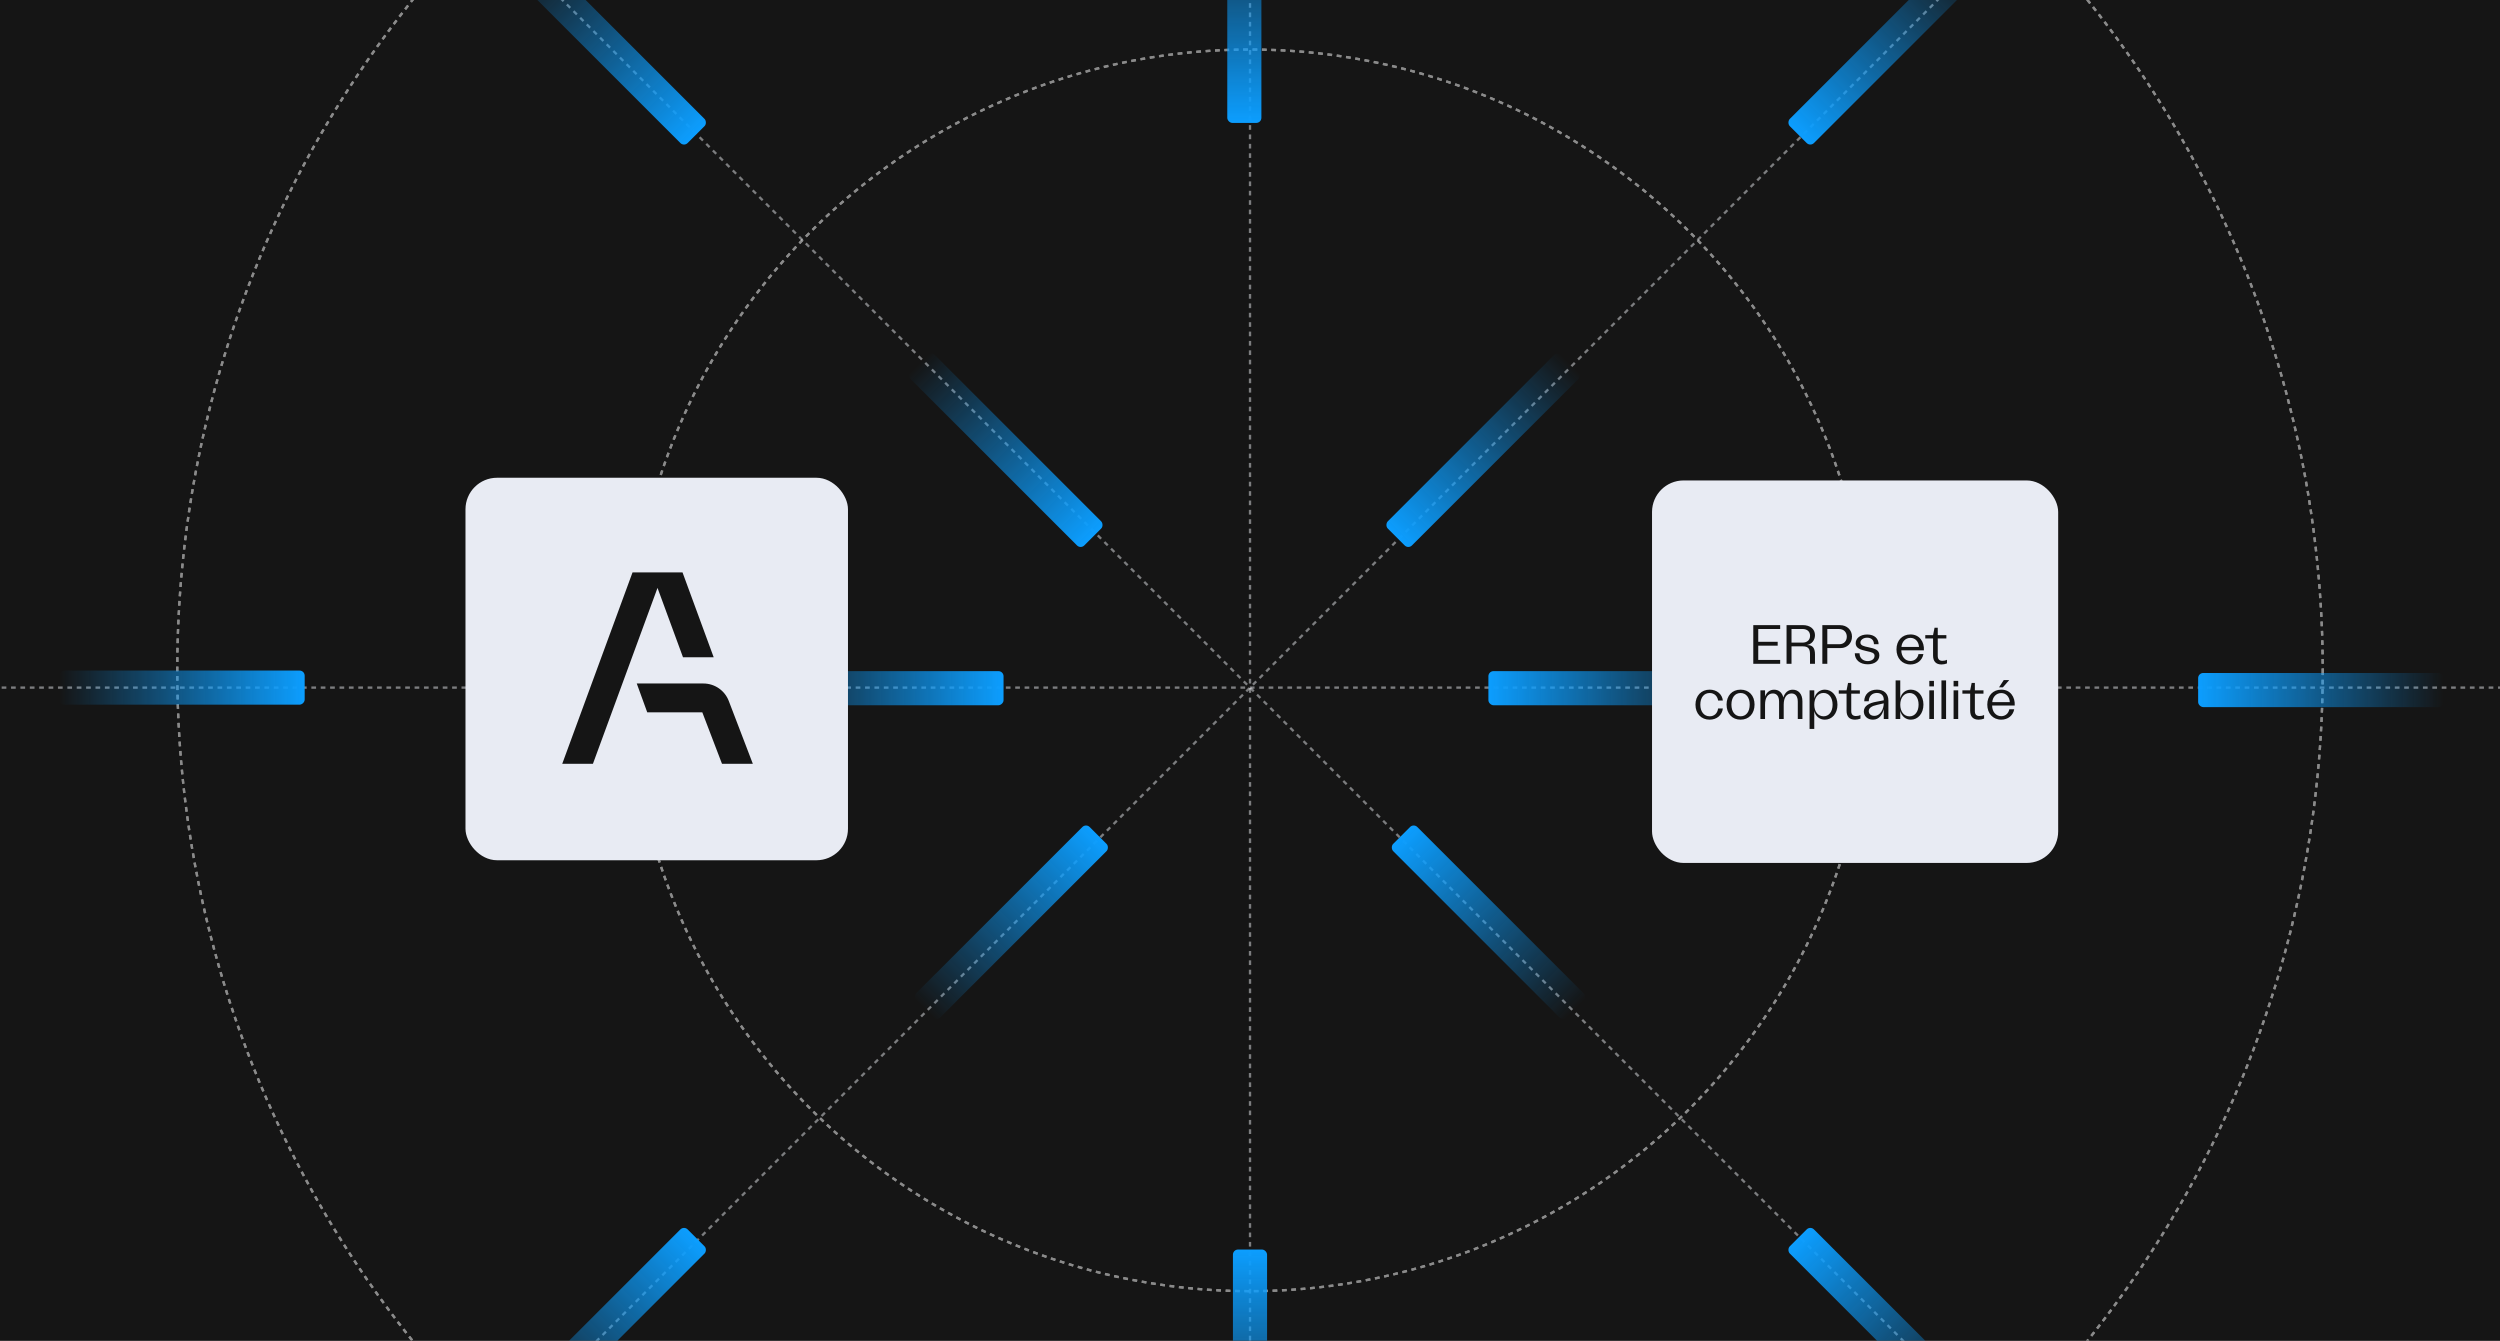
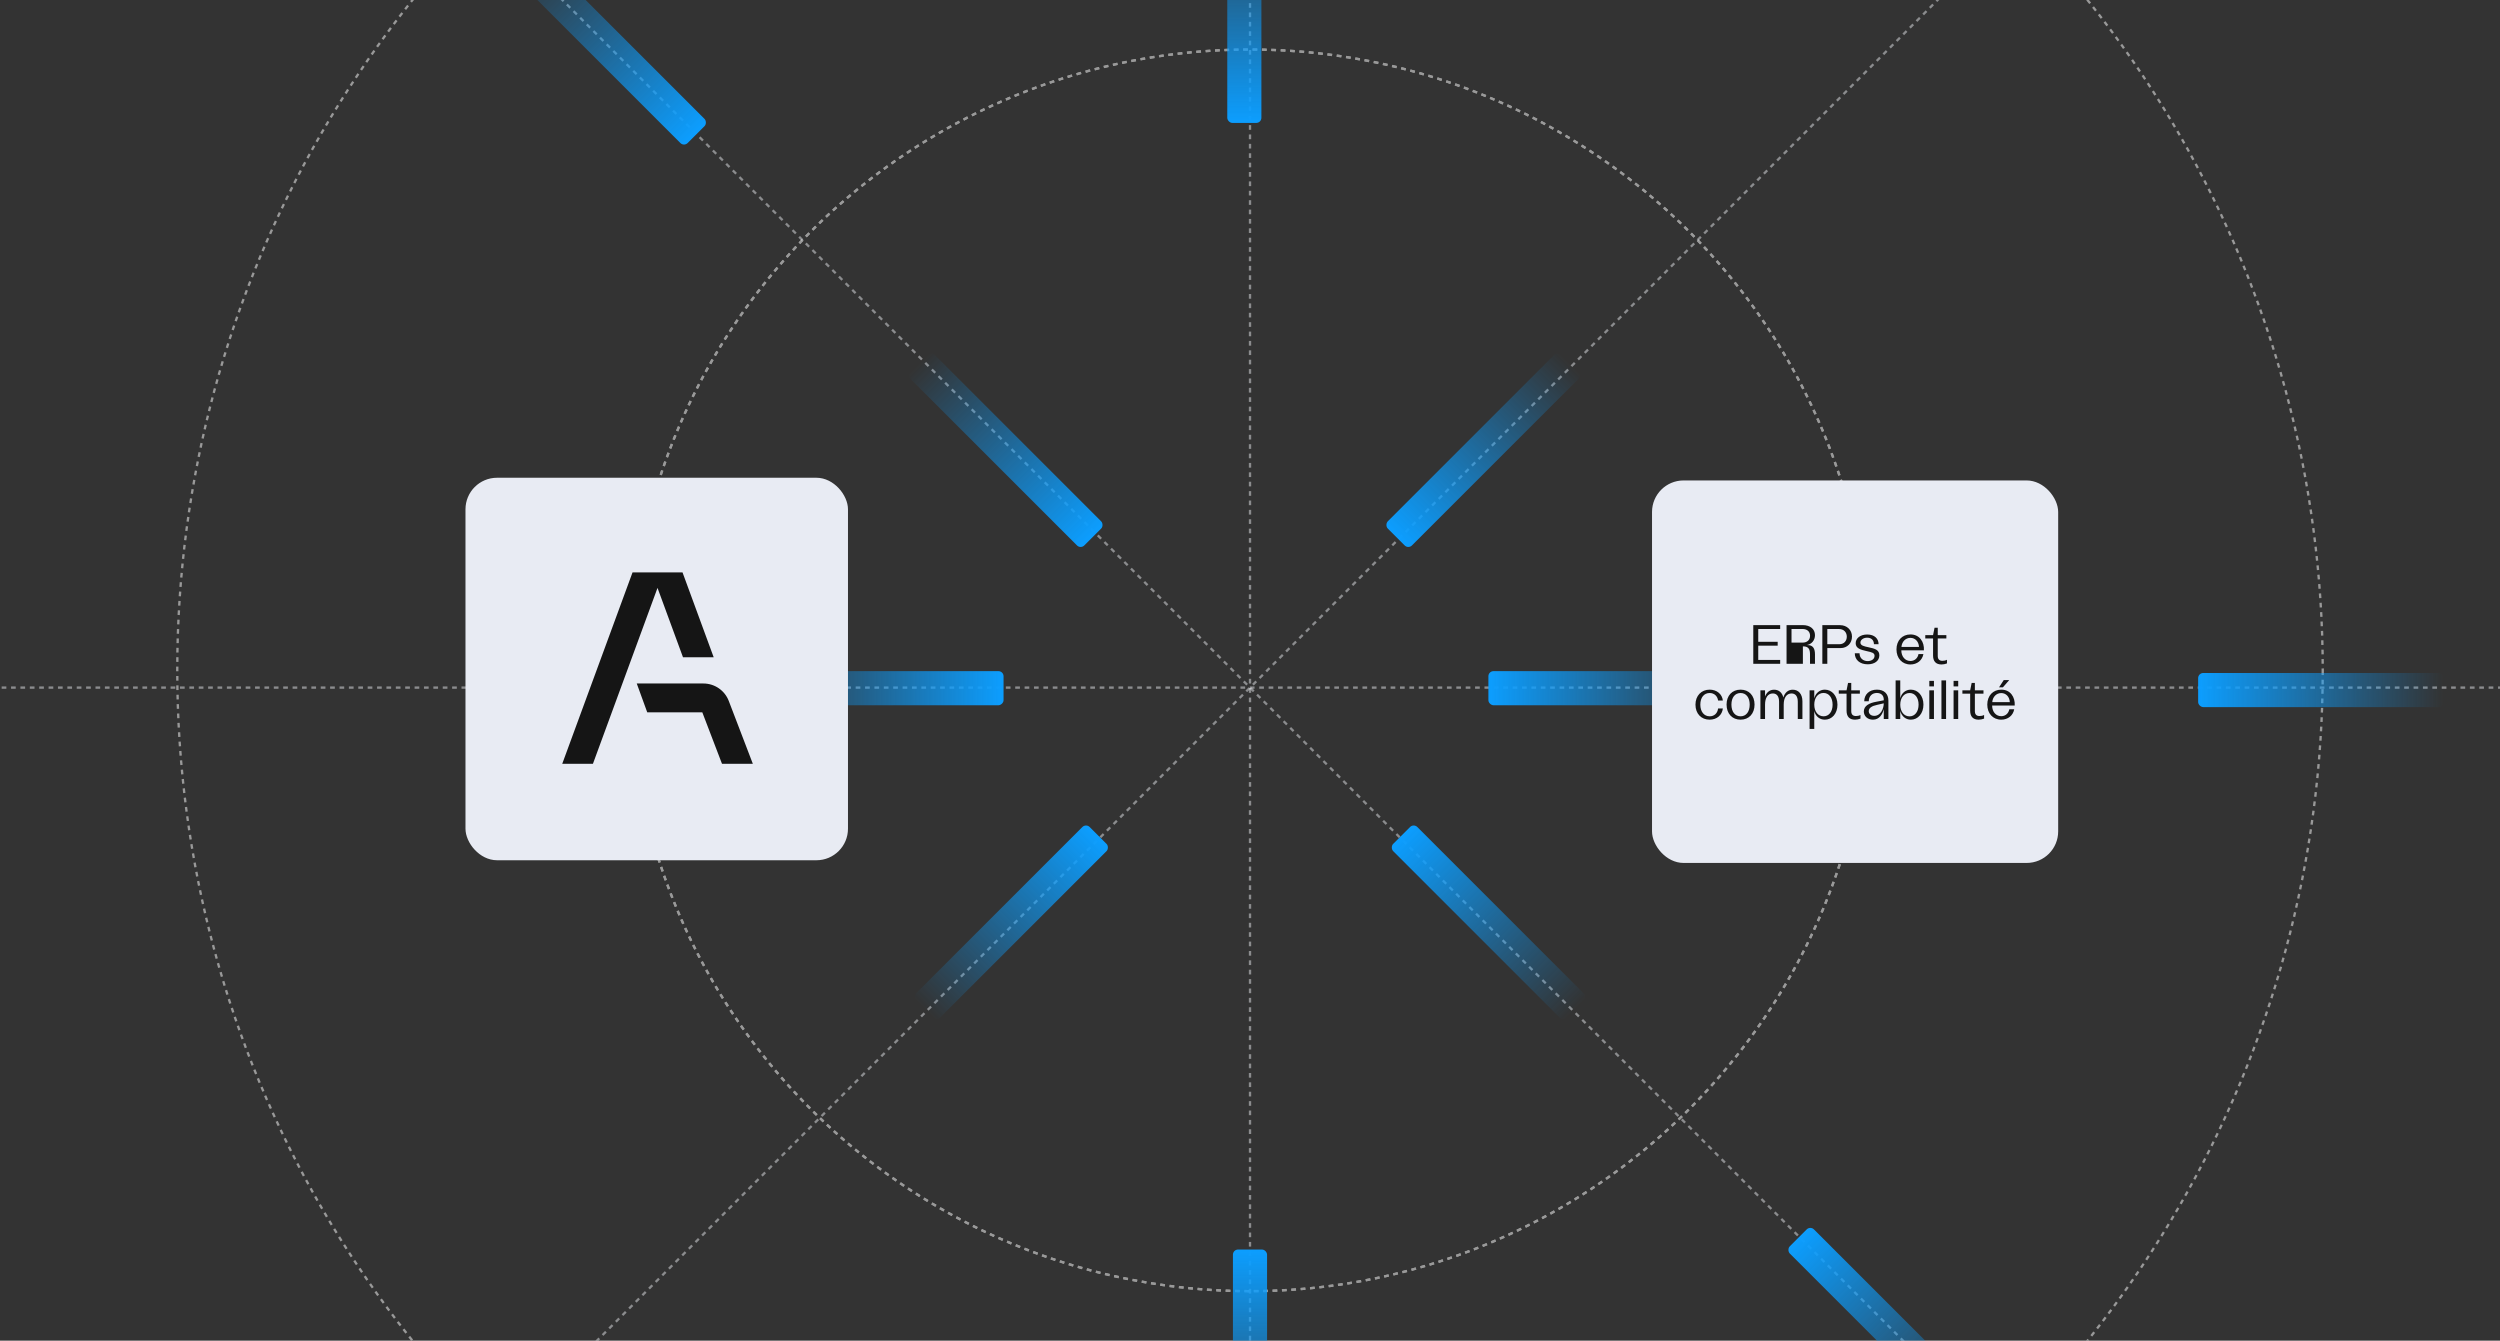
<svg xmlns="http://www.w3.org/2000/svg" width="634" height="340" viewBox="0 0 634 340" fill="none">
  <rect x="0" y="0" width="634" height="340" fill="#333333" stroke="none" />
  <g clip-path="url(#clip0_2_46965)">
-     <rect width="634" height="340" fill="#151515" />
    <g opacity="0.5">
      <circle cx="316.999" cy="170.001" r="157.438" stroke="white" stroke-width="0.59" stroke-dasharray="1.19 1.19" />
      <circle cx="316.999" cy="170.001" r="157.438" stroke="white" stroke-width="0.59" stroke-dasharray="1.19 1.19" />
    </g>
    <g opacity="0.5">
-       <circle cx="316.999" cy="170" r="272.047" stroke="white" stroke-width="0.59" stroke-dasharray="1.19 1.19" />
      <circle cx="316.999" cy="170" r="272.047" stroke="white" stroke-width="0.59" stroke-dasharray="1.19 1.19" />
    </g>
    <path opacity="0.5" d="M317.004 -122.973V471.728" stroke="#E4E7EB" stroke-width="0.593" stroke-dasharray="1.19 1.19" />
    <path opacity="0.5" d="M782.25 174.377L-148.246 174.377" stroke="#E4E7EB" stroke-width="0.593" stroke-dasharray="1.19 1.19" />
    <path opacity="0.5" d="M527.262 -35.881L106.745 384.636" stroke="#E4E7EB" stroke-width="0.593" stroke-dasharray="1.19 1.19" />
    <path opacity="0.5" d="M106.742 -35.881L527.259 384.636" stroke="#E4E7EB" stroke-width="0.593" stroke-dasharray="1.19 1.19" />
    <rect x="312.672" y="316.881" width="8.656" height="62.245" rx="1.297" fill="url(#paint0_linear_2_46965)" />
    <rect x="319.891" y="31.172" width="8.656" height="62.245" rx="1.297" transform="rotate(-180 319.891 31.172)" fill="url(#paint1_linear_2_46965)" />
    <rect width="8.656" height="62.245" rx="1.297" transform="matrix(-6.79865e-09 1 1 6.79865e-09 557.449 170.668)" fill="url(#paint2_linear_2_46965)" />
-     <rect x="77.266" y="170.051" width="8.656" height="62.245" rx="1.297" transform="rotate(90 77.266 170.051)" fill="url(#paint3_linear_2_46965)" />
-     <rect x="173.465" y="310.859" width="8.656" height="62.245" rx="1.297" transform="rotate(45 173.465 310.859)" fill="url(#paint4_linear_2_46965)" />
-     <rect x="459.098" y="37.193" width="8.656" height="62.245" rx="1.297" transform="rotate(-135 459.098 37.193)" fill="url(#paint5_linear_2_46965)" />
    <rect x="275.414" y="208.809" width="8.656" height="62.245" rx="1.297" transform="rotate(45 275.414 208.809)" fill="url(#paint6_linear_2_46965)" />
    <rect x="357.148" y="139.246" width="8.656" height="62.245" rx="1.297" transform="rotate(-135 357.148 139.246)" fill="url(#paint7_linear_2_46965)" />
    <rect width="8.656" height="62.245" rx="1.297" transform="matrix(-0.707 0.707 0.707 0.707 459.098 310.859)" fill="url(#paint8_linear_2_46965)" />
    <rect width="8.656" height="62.245" rx="1.297" transform="matrix(0.707 -0.707 -0.707 -0.707 173.465 37.193)" fill="url(#paint9_linear_2_46965)" />
    <rect width="8.656" height="62.245" rx="1.297" transform="matrix(-0.707 0.707 0.707 0.707 358.512 208.809)" fill="url(#paint10_linear_2_46965)" />
    <rect width="8.656" height="62.245" rx="1.297" transform="matrix(0.707 -0.707 -0.707 -0.707 274.051 139.246)" fill="url(#paint11_linear_2_46965)" />
    <rect width="8.656" height="62.245" rx="1.297" transform="matrix(-6.79865e-09 1 1 6.79865e-09 377.457 170.199)" fill="url(#paint12_linear_2_46965)" />
    <rect x="254.5" y="170.199" width="8.656" height="62.245" rx="1.297" transform="rotate(90 254.5 170.199)" fill="url(#paint13_linear_2_46965)" />
    <rect x="118.047" y="121.158" width="97" height="97" rx="8" fill="#E8EBF3" />
    <path fill-rule="evenodd" clip-rule="evenodd" d="M160.41 145.162L142.582 193.705H150.364L166.745 149.088L173.208 166.681H180.99L173.088 145.162H168.191H160.41Z" fill="#151515" />
    <path fill-rule="evenodd" clip-rule="evenodd" d="M164.144 180.64H178.103L183.101 193.705H190.921L184.819 177.767C183.798 175.097 181.236 173.334 178.376 173.334H161.48L164.138 180.64H164.144Z" fill="#151515" />
    <rect x="418.953" y="121.842" width="103" height="97" rx="8" fill="#E8EBF3" />
-     <path d="M444.632 168.342V158.542H451.45V159.522H445.892V162.756H450.82V163.736H445.892V167.362H451.45V168.342H444.632ZM453.068 168.342V158.528H457.184C459.046 158.528 460.278 159.522 460.278 161.076C460.278 162.378 459.424 163.414 458.136 163.596H458.416C459.69 163.596 460.278 164.366 460.278 165.948V168.342H459.018V166.032C459.018 164.716 458.752 163.918 457.212 163.918H454.328V168.342H453.068ZM454.328 162.966H457.128C458.304 162.966 459.032 162.294 459.032 161.23C459.032 160.152 458.29 159.508 457.086 159.508H454.328V162.966ZM462.146 168.342V158.542H466.654C468.39 158.542 469.664 159.774 469.664 161.44C469.664 163.12 468.446 164.352 466.794 164.352H463.406V168.342H462.146ZM463.406 163.372H466.472C467.606 163.372 468.348 162.574 468.348 161.454C468.348 160.334 467.564 159.522 466.402 159.522H463.406V163.372ZM473.651 168.468C471.607 168.468 470.375 167.292 470.375 165.668H471.579C471.579 166.998 472.587 167.656 473.651 167.656C474.505 167.656 475.387 167.208 475.387 166.326C475.387 165.584 474.757 165.416 473.385 165.122C471.859 164.786 470.599 164.422 470.599 163.12C470.599 161.86 471.761 160.908 473.525 160.908C475.429 160.908 476.409 162.014 476.409 163.372H475.233C475.219 162.364 474.603 161.72 473.511 161.72C472.489 161.72 471.803 162.308 471.803 162.952C471.803 163.708 472.685 163.904 473.903 164.156C475.443 164.478 476.605 164.8 476.605 166.186C476.605 167.628 475.345 168.468 473.651 168.468ZM484.487 168.51C482.373 168.51 480.945 166.928 480.945 164.688C480.945 162.434 482.387 160.894 484.501 160.894C486.825 160.894 488.029 162.798 487.903 164.926H482.177C482.177 166.494 483.129 167.628 484.487 167.628C485.537 167.628 486.349 166.914 486.531 165.864H487.777C487.483 167.474 486.167 168.51 484.487 168.51ZM482.205 164.058H486.657C486.587 162.714 485.705 161.762 484.487 161.762C483.241 161.762 482.317 162.728 482.205 164.058ZM492.366 168.51C490.938 168.51 490.224 167.698 490.224 166.242V161.916H488.25V161.062H490.224L490.602 159.186H491.414V161.062H493.598V161.916H491.414V166.34C491.414 167.166 491.806 167.586 492.604 167.586C493.01 167.586 493.402 167.502 493.752 167.32V168.244C493.304 168.412 492.842 168.51 492.366 168.51ZM433.553 182.51C431.44 182.51 429.97 180.984 429.97 178.702C429.97 176.434 431.454 174.894 433.568 174.894C435.388 174.894 436.746 176.042 436.914 177.652H435.71C435.556 176.56 434.758 175.748 433.568 175.748C432.126 175.748 431.202 176.91 431.202 178.688C431.202 180.48 432.14 181.656 433.582 181.656C434.73 181.656 435.556 180.9 435.71 179.668H436.914C436.746 181.334 435.402 182.51 433.553 182.51ZM441.413 182.51C439.271 182.51 437.857 180.97 437.857 178.674C437.857 176.406 439.271 174.894 441.413 174.894C443.541 174.894 444.955 176.406 444.955 178.674C444.955 180.97 443.541 182.51 441.413 182.51ZM439.089 178.688C439.089 180.494 439.985 181.656 441.413 181.656C442.827 181.656 443.723 180.494 443.723 178.688C443.723 176.896 442.827 175.748 441.413 175.748C439.985 175.748 439.089 176.896 439.089 178.688ZM455.918 177.96C455.918 176.518 455.274 175.86 454.336 175.86C453.062 175.86 452.348 176.966 452.348 178.674V182.342H451.172V177.96C451.172 176.518 450.542 175.86 449.59 175.86C448.316 175.86 447.616 176.966 447.616 178.674V182.342H446.44V175.062H447.616V176.63C448.036 175.538 448.82 174.908 449.926 174.908C451.046 174.908 451.97 175.594 452.25 176.896C452.642 175.636 453.468 174.908 454.644 174.908C456.03 174.908 457.094 175.944 457.094 177.848V182.342H455.918V177.96ZM462.773 174.894C464.579 174.894 465.979 176.448 465.979 178.716C465.979 180.97 464.593 182.51 462.773 182.51C461.443 182.51 460.421 181.642 460.099 180.326V184.862H458.909V175.062H460.099V177.078C460.463 175.762 461.471 174.894 462.773 174.894ZM460.099 178.702C460.099 180.466 461.051 181.656 462.465 181.656C463.823 181.656 464.747 180.466 464.747 178.716C464.747 176.938 463.823 175.734 462.451 175.734C461.051 175.734 460.099 176.924 460.099 178.702ZM470.429 182.51C469.001 182.51 468.287 181.698 468.287 180.242V175.916H466.313V175.062H468.287L468.665 173.186H469.477V175.062H471.661V175.916H469.477V180.34C469.477 181.166 469.869 181.586 470.667 181.586C471.073 181.586 471.465 181.502 471.815 181.32V182.244C471.367 182.412 470.905 182.51 470.429 182.51ZM474.978 182.51C473.62 182.51 472.668 181.628 472.668 180.424C472.668 179.01 474.012 178.282 475.846 177.96L477.722 177.596V177.386C477.722 176.35 477.022 175.734 475.972 175.734C474.698 175.734 473.928 176.63 473.914 177.848H472.766C472.78 176.112 474.04 174.894 475.986 174.894C477.792 174.894 478.898 175.916 478.898 177.694V182.342H477.722V179.836C477.4 181.18 476.588 182.51 474.978 182.51ZM473.914 180.34C473.914 180.97 474.39 181.544 475.314 181.544C476.924 181.544 477.722 179.738 477.722 178.366L476.028 178.758C474.74 179.024 473.914 179.514 473.914 180.34ZM484.593 182.51C483.277 182.51 482.269 181.642 481.905 180.326V182.342H480.729V172.542H481.905V177.078C482.241 175.762 483.249 174.894 484.579 174.894C486.399 174.894 487.785 176.434 487.785 178.688C487.785 180.956 486.385 182.51 484.593 182.51ZM481.905 178.702C481.905 180.48 482.857 181.67 484.257 181.67C485.629 181.67 486.553 180.466 486.553 178.688C486.553 176.938 485.643 175.748 484.271 175.748C482.871 175.748 481.905 176.938 481.905 178.702ZM489.274 182.342V175.062H490.45V182.342H489.274ZM489.274 174.068V172.668H490.45V174.068H489.274ZM492.35 182.342V172.542H493.526V182.342H492.35ZM495.427 182.342V175.062H496.603V182.342H495.427ZM495.427 174.068V172.668H496.603V174.068H495.427ZM501.779 182.51C500.351 182.51 499.637 181.698 499.637 180.242V175.916H497.663V175.062H499.637L500.015 173.186H500.827V175.062H503.011V175.916H500.827V180.34C500.827 181.166 501.219 181.586 502.017 181.586C502.423 181.586 502.815 181.502 503.165 181.32V182.244C502.717 182.412 502.255 182.51 501.779 182.51ZM507.517 182.51C505.403 182.51 503.975 180.928 503.975 178.688C503.975 176.434 505.417 174.894 507.531 174.894C509.855 174.894 511.059 176.798 510.933 178.926H505.207C505.207 180.494 506.159 181.628 507.517 181.628C508.567 181.628 509.379 180.914 509.561 179.864H510.807C510.513 181.474 509.197 182.51 507.517 182.51ZM505.235 178.058H509.687C509.617 176.714 508.735 175.762 507.517 175.762C506.271 175.762 505.347 176.728 505.235 178.058ZM506.957 174.306L508.147 172.472H509.533L507.937 174.306H506.957Z" fill="#151515" />
+     <path d="M444.632 168.342V158.542H451.45V159.522H445.892V162.756H450.82V163.736H445.892V167.362H451.45V168.342H444.632ZM453.068 168.342V158.528H457.184C459.046 158.528 460.278 159.522 460.278 161.076C460.278 162.378 459.424 163.414 458.136 163.596H458.416C459.69 163.596 460.278 164.366 460.278 165.948V168.342H459.018V166.032C459.018 164.716 458.752 163.918 457.212 163.918V168.342H453.068ZM454.328 162.966H457.128C458.304 162.966 459.032 162.294 459.032 161.23C459.032 160.152 458.29 159.508 457.086 159.508H454.328V162.966ZM462.146 168.342V158.542H466.654C468.39 158.542 469.664 159.774 469.664 161.44C469.664 163.12 468.446 164.352 466.794 164.352H463.406V168.342H462.146ZM463.406 163.372H466.472C467.606 163.372 468.348 162.574 468.348 161.454C468.348 160.334 467.564 159.522 466.402 159.522H463.406V163.372ZM473.651 168.468C471.607 168.468 470.375 167.292 470.375 165.668H471.579C471.579 166.998 472.587 167.656 473.651 167.656C474.505 167.656 475.387 167.208 475.387 166.326C475.387 165.584 474.757 165.416 473.385 165.122C471.859 164.786 470.599 164.422 470.599 163.12C470.599 161.86 471.761 160.908 473.525 160.908C475.429 160.908 476.409 162.014 476.409 163.372H475.233C475.219 162.364 474.603 161.72 473.511 161.72C472.489 161.72 471.803 162.308 471.803 162.952C471.803 163.708 472.685 163.904 473.903 164.156C475.443 164.478 476.605 164.8 476.605 166.186C476.605 167.628 475.345 168.468 473.651 168.468ZM484.487 168.51C482.373 168.51 480.945 166.928 480.945 164.688C480.945 162.434 482.387 160.894 484.501 160.894C486.825 160.894 488.029 162.798 487.903 164.926H482.177C482.177 166.494 483.129 167.628 484.487 167.628C485.537 167.628 486.349 166.914 486.531 165.864H487.777C487.483 167.474 486.167 168.51 484.487 168.51ZM482.205 164.058H486.657C486.587 162.714 485.705 161.762 484.487 161.762C483.241 161.762 482.317 162.728 482.205 164.058ZM492.366 168.51C490.938 168.51 490.224 167.698 490.224 166.242V161.916H488.25V161.062H490.224L490.602 159.186H491.414V161.062H493.598V161.916H491.414V166.34C491.414 167.166 491.806 167.586 492.604 167.586C493.01 167.586 493.402 167.502 493.752 167.32V168.244C493.304 168.412 492.842 168.51 492.366 168.51ZM433.553 182.51C431.44 182.51 429.97 180.984 429.97 178.702C429.97 176.434 431.454 174.894 433.568 174.894C435.388 174.894 436.746 176.042 436.914 177.652H435.71C435.556 176.56 434.758 175.748 433.568 175.748C432.126 175.748 431.202 176.91 431.202 178.688C431.202 180.48 432.14 181.656 433.582 181.656C434.73 181.656 435.556 180.9 435.71 179.668H436.914C436.746 181.334 435.402 182.51 433.553 182.51ZM441.413 182.51C439.271 182.51 437.857 180.97 437.857 178.674C437.857 176.406 439.271 174.894 441.413 174.894C443.541 174.894 444.955 176.406 444.955 178.674C444.955 180.97 443.541 182.51 441.413 182.51ZM439.089 178.688C439.089 180.494 439.985 181.656 441.413 181.656C442.827 181.656 443.723 180.494 443.723 178.688C443.723 176.896 442.827 175.748 441.413 175.748C439.985 175.748 439.089 176.896 439.089 178.688ZM455.918 177.96C455.918 176.518 455.274 175.86 454.336 175.86C453.062 175.86 452.348 176.966 452.348 178.674V182.342H451.172V177.96C451.172 176.518 450.542 175.86 449.59 175.86C448.316 175.86 447.616 176.966 447.616 178.674V182.342H446.44V175.062H447.616V176.63C448.036 175.538 448.82 174.908 449.926 174.908C451.046 174.908 451.97 175.594 452.25 176.896C452.642 175.636 453.468 174.908 454.644 174.908C456.03 174.908 457.094 175.944 457.094 177.848V182.342H455.918V177.96ZM462.773 174.894C464.579 174.894 465.979 176.448 465.979 178.716C465.979 180.97 464.593 182.51 462.773 182.51C461.443 182.51 460.421 181.642 460.099 180.326V184.862H458.909V175.062H460.099V177.078C460.463 175.762 461.471 174.894 462.773 174.894ZM460.099 178.702C460.099 180.466 461.051 181.656 462.465 181.656C463.823 181.656 464.747 180.466 464.747 178.716C464.747 176.938 463.823 175.734 462.451 175.734C461.051 175.734 460.099 176.924 460.099 178.702ZM470.429 182.51C469.001 182.51 468.287 181.698 468.287 180.242V175.916H466.313V175.062H468.287L468.665 173.186H469.477V175.062H471.661V175.916H469.477V180.34C469.477 181.166 469.869 181.586 470.667 181.586C471.073 181.586 471.465 181.502 471.815 181.32V182.244C471.367 182.412 470.905 182.51 470.429 182.51ZM474.978 182.51C473.62 182.51 472.668 181.628 472.668 180.424C472.668 179.01 474.012 178.282 475.846 177.96L477.722 177.596V177.386C477.722 176.35 477.022 175.734 475.972 175.734C474.698 175.734 473.928 176.63 473.914 177.848H472.766C472.78 176.112 474.04 174.894 475.986 174.894C477.792 174.894 478.898 175.916 478.898 177.694V182.342H477.722V179.836C477.4 181.18 476.588 182.51 474.978 182.51ZM473.914 180.34C473.914 180.97 474.39 181.544 475.314 181.544C476.924 181.544 477.722 179.738 477.722 178.366L476.028 178.758C474.74 179.024 473.914 179.514 473.914 180.34ZM484.593 182.51C483.277 182.51 482.269 181.642 481.905 180.326V182.342H480.729V172.542H481.905V177.078C482.241 175.762 483.249 174.894 484.579 174.894C486.399 174.894 487.785 176.434 487.785 178.688C487.785 180.956 486.385 182.51 484.593 182.51ZM481.905 178.702C481.905 180.48 482.857 181.67 484.257 181.67C485.629 181.67 486.553 180.466 486.553 178.688C486.553 176.938 485.643 175.748 484.271 175.748C482.871 175.748 481.905 176.938 481.905 178.702ZM489.274 182.342V175.062H490.45V182.342H489.274ZM489.274 174.068V172.668H490.45V174.068H489.274ZM492.35 182.342V172.542H493.526V182.342H492.35ZM495.427 182.342V175.062H496.603V182.342H495.427ZM495.427 174.068V172.668H496.603V174.068H495.427ZM501.779 182.51C500.351 182.51 499.637 181.698 499.637 180.242V175.916H497.663V175.062H499.637L500.015 173.186H500.827V175.062H503.011V175.916H500.827V180.34C500.827 181.166 501.219 181.586 502.017 181.586C502.423 181.586 502.815 181.502 503.165 181.32V182.244C502.717 182.412 502.255 182.51 501.779 182.51ZM507.517 182.51C505.403 182.51 503.975 180.928 503.975 178.688C503.975 176.434 505.417 174.894 507.531 174.894C509.855 174.894 511.059 176.798 510.933 178.926H505.207C505.207 180.494 506.159 181.628 507.517 181.628C508.567 181.628 509.379 180.914 509.561 179.864H510.807C510.513 181.474 509.197 182.51 507.517 182.51ZM505.235 178.058H509.687C509.617 176.714 508.735 175.762 507.517 175.762C506.271 175.762 505.347 176.728 505.235 178.058ZM506.957 174.306L508.147 172.472H509.533L507.937 174.306H506.957Z" fill="#151515" />
  </g>
  <defs>
    <linearGradient id="paint0_linear_2_46965" x1="317" y1="316.881" x2="317" y2="379.126" gradientUnits="userSpaceOnUse">
      <stop stop-color="#0C9EFF" />
      <stop offset="1" stop-color="#0C9EFF" stop-opacity="0" />
    </linearGradient>
    <linearGradient id="paint1_linear_2_46965" x1="324.219" y1="31.172" x2="324.219" y2="93.417" gradientUnits="userSpaceOnUse">
      <stop stop-color="#0C9EFF" />
      <stop offset="1" stop-color="#0C9EFF" stop-opacity="0" />
    </linearGradient>
    <linearGradient id="paint2_linear_2_46965" x1="4.328" y1="0" x2="4.328" y2="62.245" gradientUnits="userSpaceOnUse">
      <stop stop-color="#0C9EFF" />
      <stop offset="1" stop-color="#0C9EFF" stop-opacity="0" />
    </linearGradient>
    <linearGradient id="paint3_linear_2_46965" x1="81.594" y1="170.051" x2="81.594" y2="232.296" gradientUnits="userSpaceOnUse">
      <stop stop-color="#0C9EFF" />
      <stop offset="1" stop-color="#0C9EFF" stop-opacity="0" />
    </linearGradient>
    <linearGradient id="paint4_linear_2_46965" x1="177.793" y1="310.859" x2="177.793" y2="373.104" gradientUnits="userSpaceOnUse">
      <stop stop-color="#0C9EFF" />
      <stop offset="1" stop-color="#0C9EFF" stop-opacity="0" />
    </linearGradient>
    <linearGradient id="paint5_linear_2_46965" x1="463.426" y1="37.193" x2="463.426" y2="99.438" gradientUnits="userSpaceOnUse">
      <stop stop-color="#0C9EFF" />
      <stop offset="1" stop-color="#0C9EFF" stop-opacity="0" />
    </linearGradient>
    <linearGradient id="paint6_linear_2_46965" x1="279.742" y1="208.809" x2="279.742" y2="271.053" gradientUnits="userSpaceOnUse">
      <stop stop-color="#0C9EFF" />
      <stop offset="1" stop-color="#0C9EFF" stop-opacity="0" />
    </linearGradient>
    <linearGradient id="paint7_linear_2_46965" x1="361.476" y1="139.246" x2="361.476" y2="201.491" gradientUnits="userSpaceOnUse">
      <stop stop-color="#0C9EFF" />
      <stop offset="1" stop-color="#0C9EFF" stop-opacity="0" />
    </linearGradient>
    <linearGradient id="paint8_linear_2_46965" x1="4.328" y1="0" x2="4.328" y2="62.245" gradientUnits="userSpaceOnUse">
      <stop stop-color="#0C9EFF" />
      <stop offset="1" stop-color="#0C9EFF" stop-opacity="0" />
    </linearGradient>
    <linearGradient id="paint9_linear_2_46965" x1="4.328" y1="0" x2="4.328" y2="62.245" gradientUnits="userSpaceOnUse">
      <stop stop-color="#0C9EFF" />
      <stop offset="1" stop-color="#0C9EFF" stop-opacity="0" />
    </linearGradient>
    <linearGradient id="paint10_linear_2_46965" x1="4.328" y1="0" x2="4.328" y2="62.245" gradientUnits="userSpaceOnUse">
      <stop stop-color="#0C9EFF" />
      <stop offset="1" stop-color="#0C9EFF" stop-opacity="0" />
    </linearGradient>
    <linearGradient id="paint11_linear_2_46965" x1="4.328" y1="0" x2="4.328" y2="62.245" gradientUnits="userSpaceOnUse">
      <stop stop-color="#0C9EFF" />
      <stop offset="1" stop-color="#0C9EFF" stop-opacity="0" />
    </linearGradient>
    <linearGradient id="paint12_linear_2_46965" x1="4.328" y1="0" x2="4.328" y2="62.245" gradientUnits="userSpaceOnUse">
      <stop stop-color="#0C9EFF" />
      <stop offset="1" stop-color="#0C9EFF" stop-opacity="0" />
    </linearGradient>
    <linearGradient id="paint13_linear_2_46965" x1="258.828" y1="170.199" x2="258.828" y2="232.444" gradientUnits="userSpaceOnUse">
      <stop stop-color="#0C9EFF" />
      <stop offset="1" stop-color="#0C9EFF" stop-opacity="0" />
    </linearGradient>
    <clipPath id="clip0_2_46965">
      <rect width="634" height="340" fill="white" />
    </clipPath>
  </defs>
</svg>